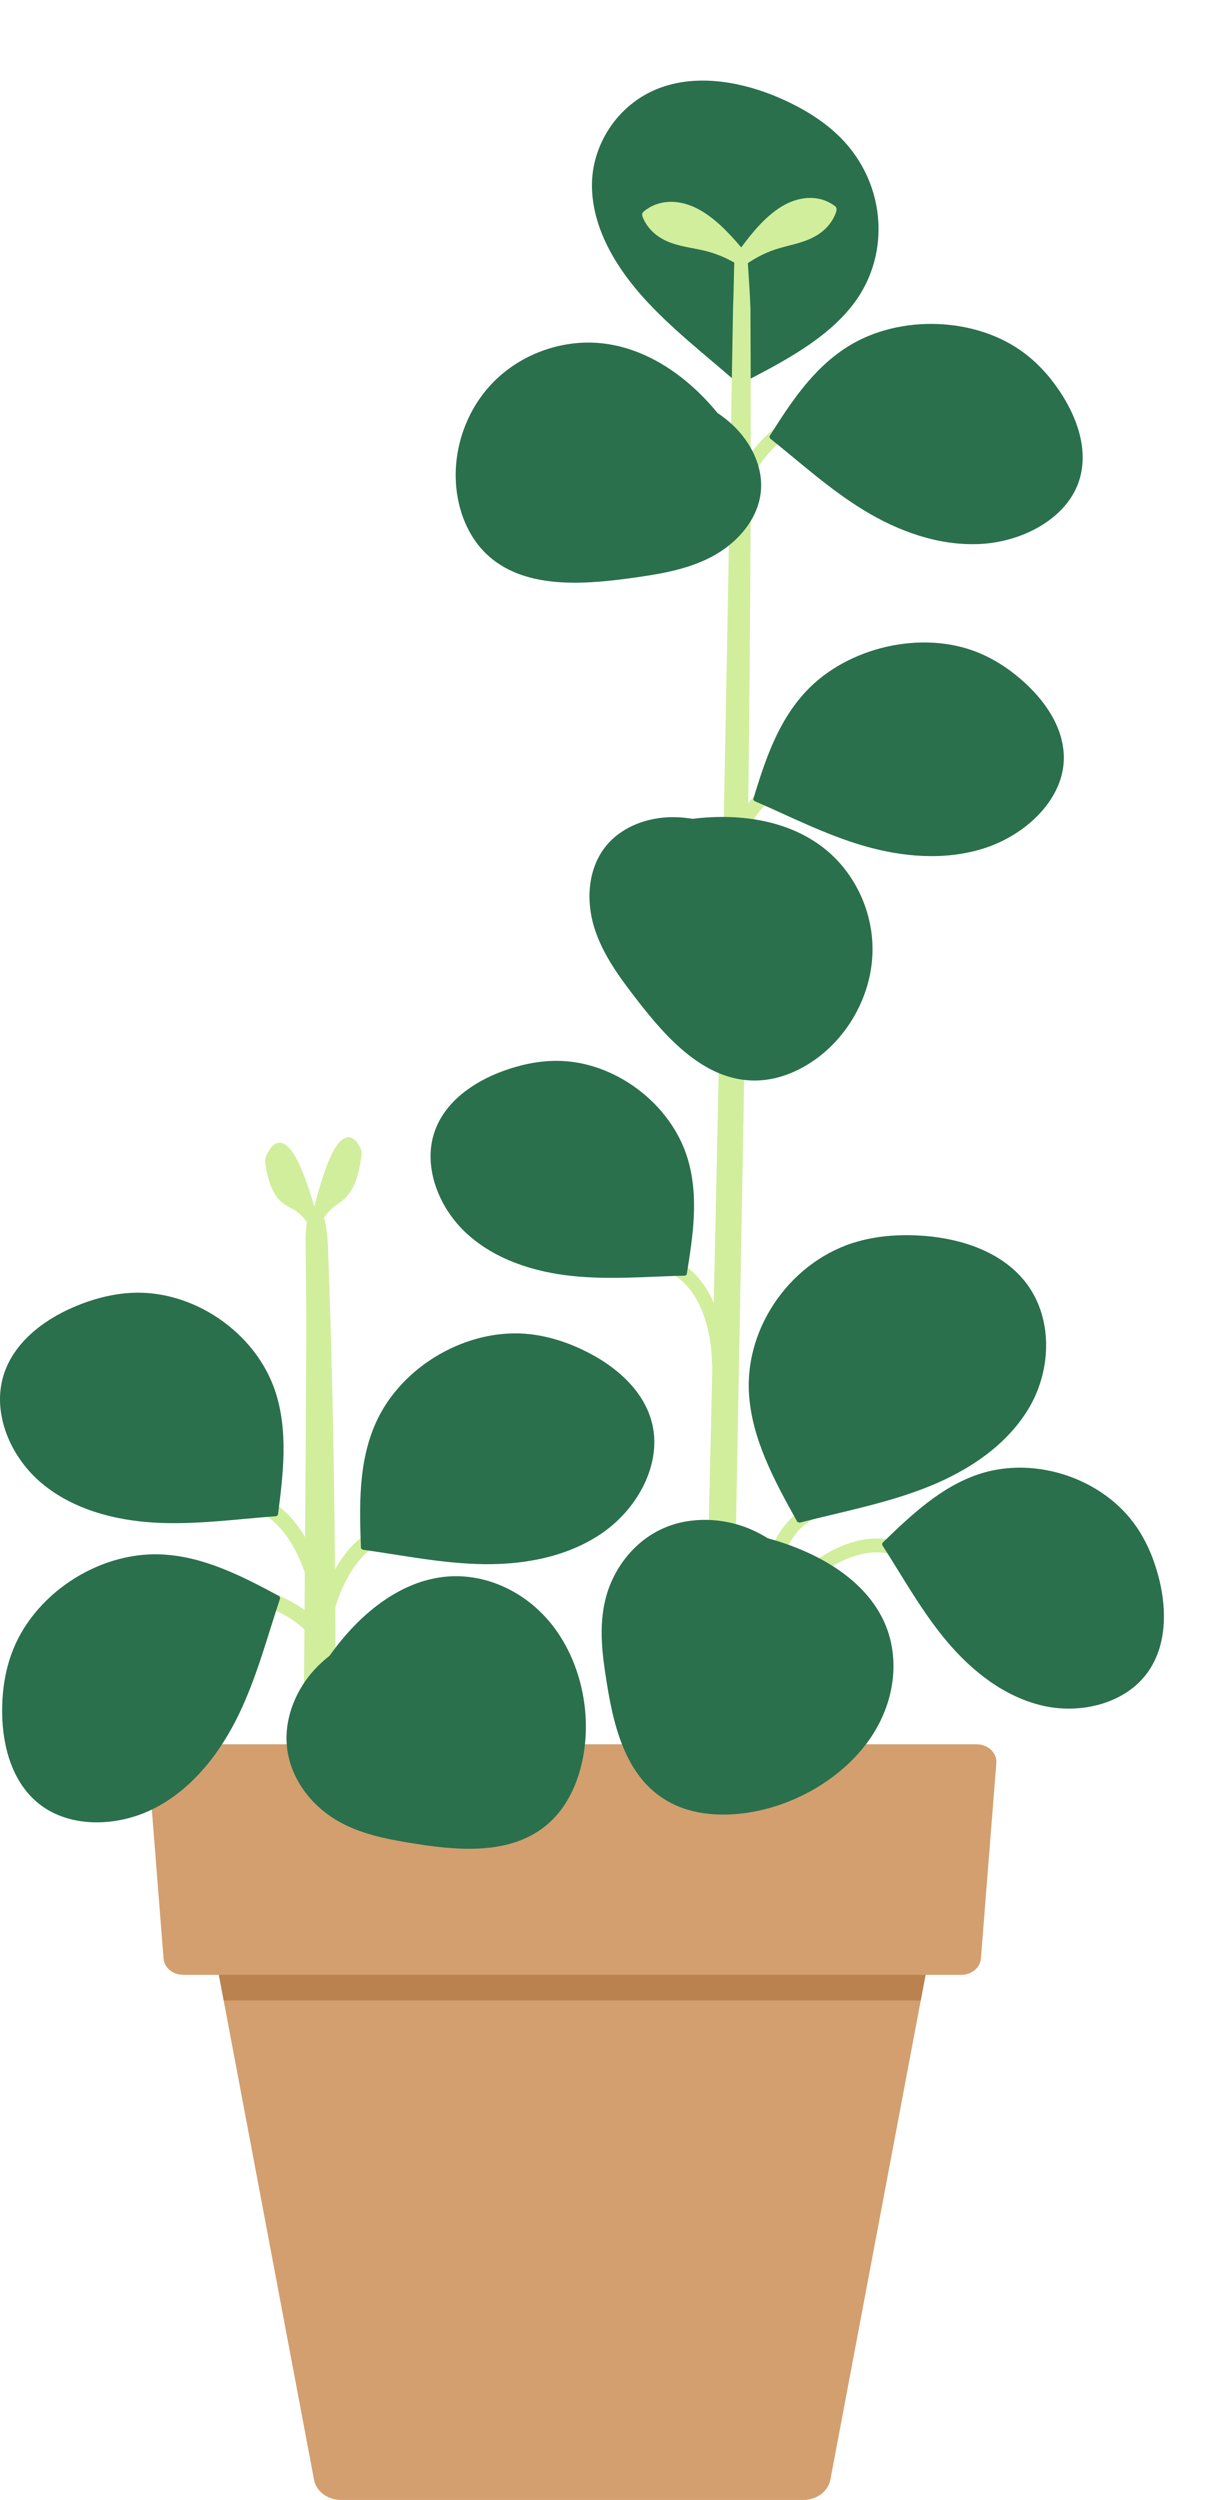
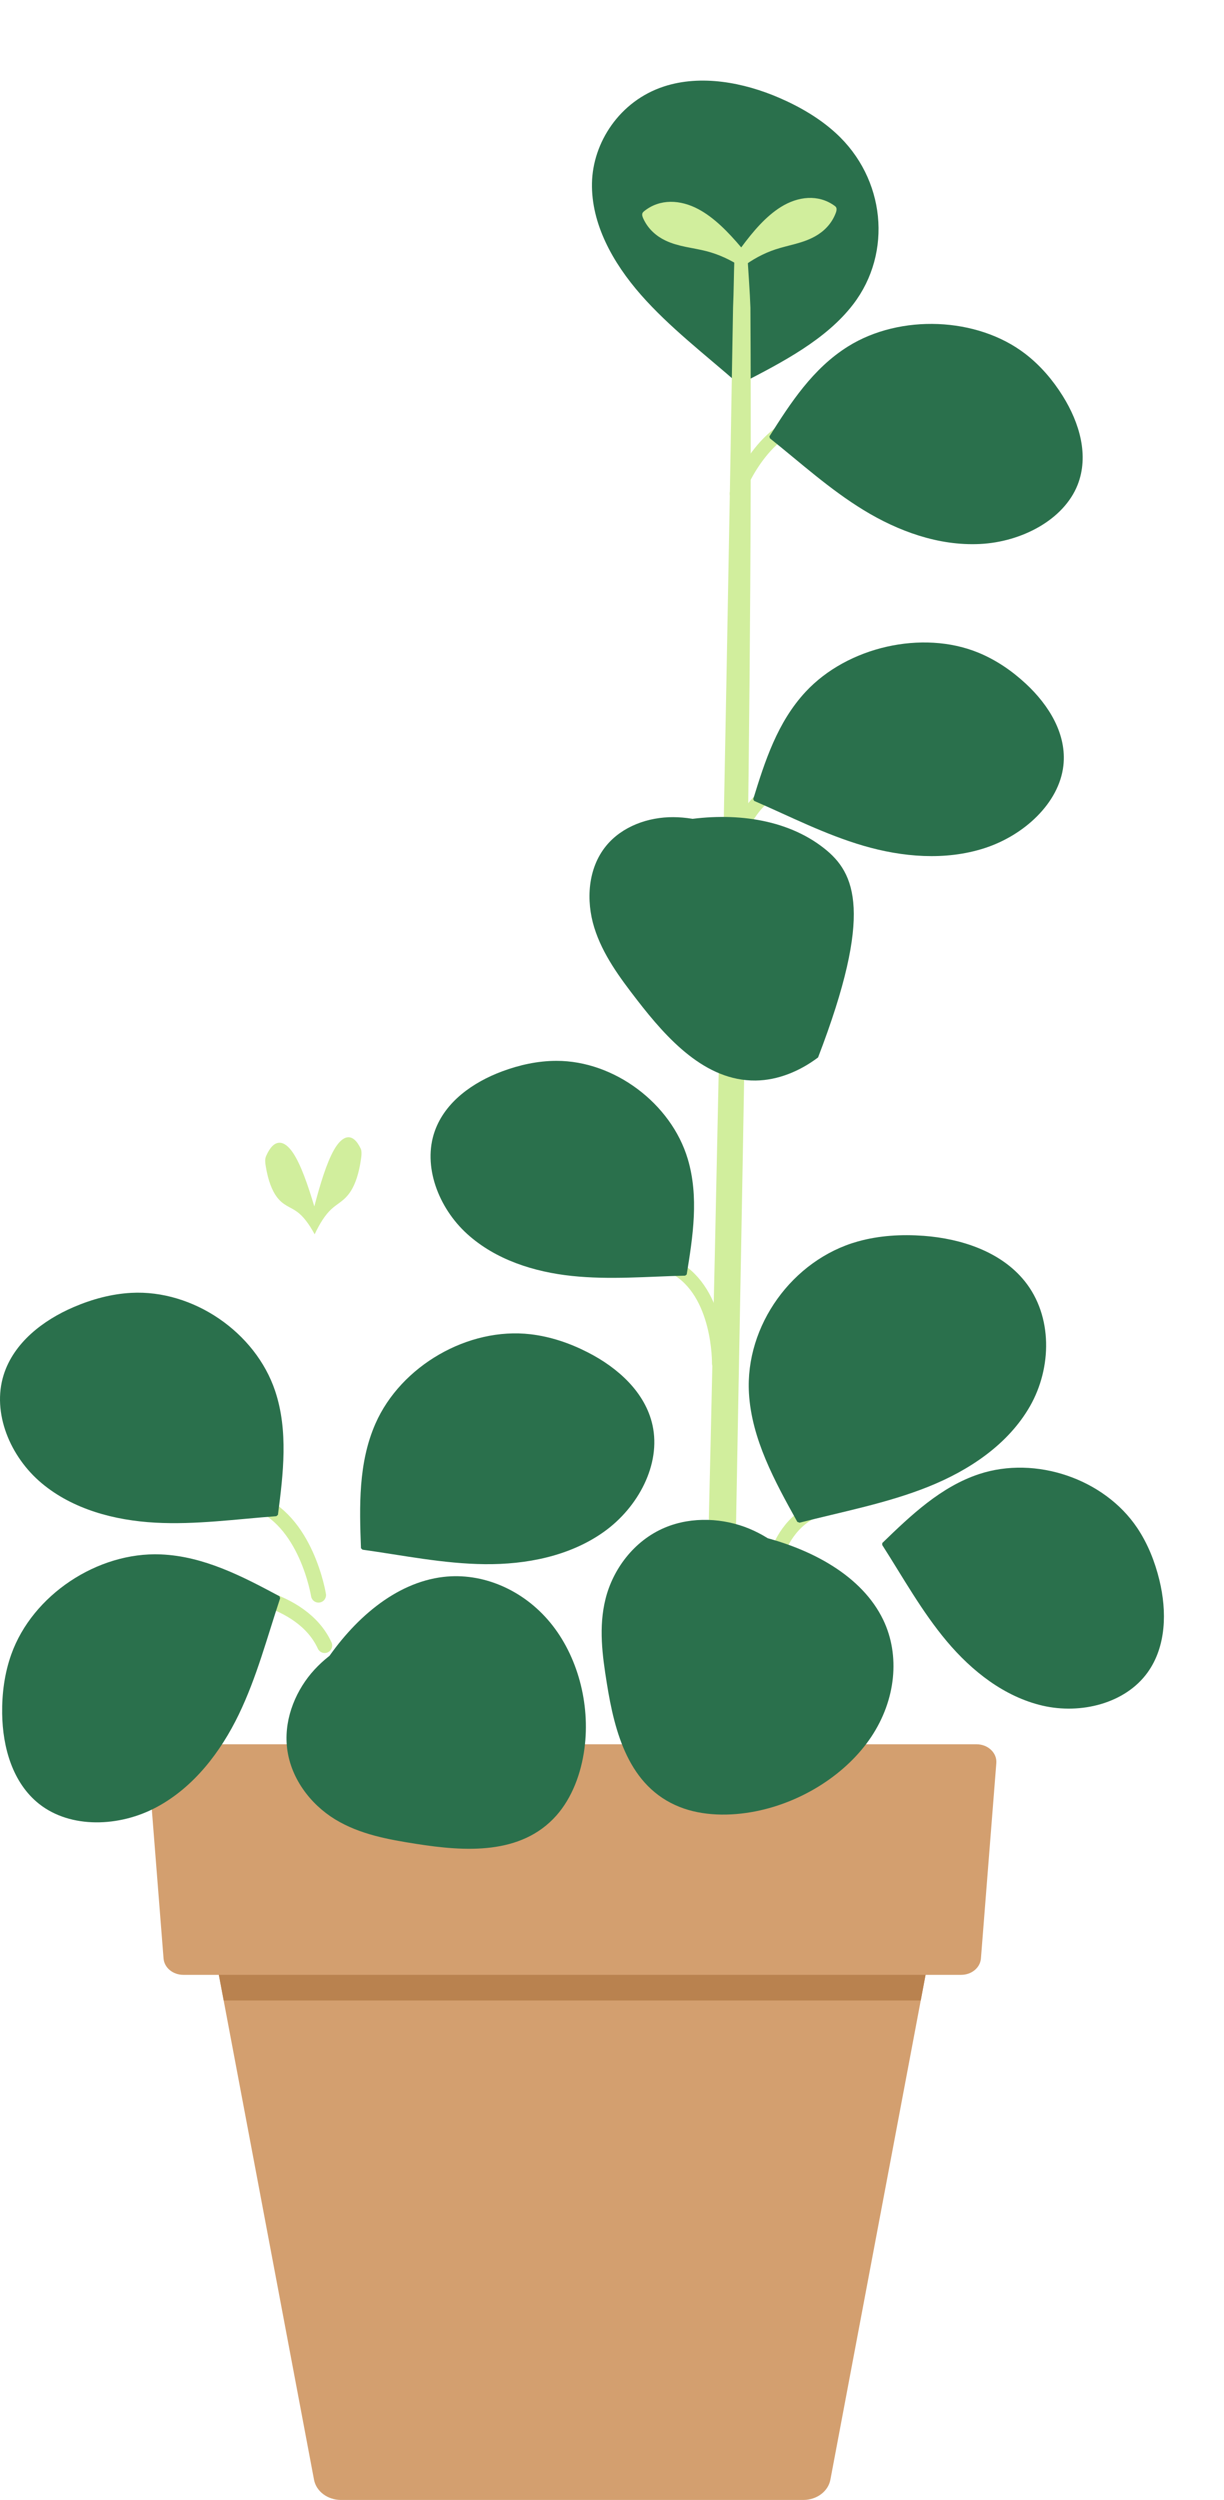
<svg xmlns="http://www.w3.org/2000/svg" width="143" height="292" viewBox="0 0 143 292" fill="none">
  <path d="M86.515 44.829C91.441 42.303 96.534 39.644 99.676 35.547C104.305 29.508 103.428 20.826 97.651 15.55C95.782 13.838 93.491 12.487 91.041 11.428C86.885 9.63 81.899 8.678 77.55 10.106C72.371 11.809 69.25 16.669 69.16 21.392C69.07 26.114 71.554 30.644 74.872 34.428C78.194 38.211 82.351 41.398 86.219 44.782" fill="#2A704C" />
  <path d="M85.458 211.071C86.249 153.91 87.99 93.176 87.672 35.92C87.611 34.166 87.444 31.987 87.341 30.241C87.315 29.816 86.945 29.49 86.52 29.52C86.12 29.546 85.811 29.868 85.798 30.258C85.729 32.154 85.729 34.028 85.643 35.933C84.68 93.193 83.447 153.837 81.998 210.998C81.972 211.955 82.733 212.748 83.687 212.77C84.65 212.796 85.445 212.032 85.462 211.071H85.458Z" fill="#D1EE9D" />
-   <path d="M39.173 210.331C39.28 189.234 39.122 166.875 38.322 145.806C38.281 144.372 38.118 142.928 37.634 141.513C37.49 141.091 37.03 140.868 36.606 141.012C36.332 141.105 36.146 141.327 36.081 141.587C35.7 143.035 35.681 144.455 35.709 145.885C35.853 153.83 35.714 167.826 35.667 175.938L35.421 210.308C35.467 212.754 39.076 212.833 39.173 210.331V210.331Z" fill="#D1EE9D" />
  <path d="M39.839 292H93.862C95.425 292 96.759 290.997 97.015 289.633L109.826 221.697H23.875L36.686 289.633C36.941 291.002 38.276 292 39.839 292Z" fill="#D39F6F" />
  <path d="M24.619 225.641L26.135 233.661H107.57L109.826 221.692L26.809 222.11L24.619 225.641Z" fill="#B9824F" />
  <path d="M21.41 230.667H112.295C113.508 230.667 114.513 229.836 114.601 228.76L116.401 205.931C116.494 204.748 115.433 203.736 114.094 203.736H19.615C18.276 203.736 17.216 204.743 17.309 205.931L19.108 228.76C19.192 229.832 20.201 230.667 21.415 230.667H21.41Z" fill="#D39F6F" />
  <path d="M86.064 57.651C86.064 57.651 88.888 49.827 94.888 48.986" stroke="#D1EE9D" stroke-width="1.623" stroke-linecap="round" stroke-linejoin="round" />
  <path d="M85.686 100C85.686 100 86.4 92.845 92.928 91.151" stroke="#D1EE9D" stroke-width="1.623" stroke-linecap="round" stroke-linejoin="round" />
  <path d="M83.992 159.263C83.992 159.263 84.138 150.946 78.83 148.034" stroke="#D1EE9D" stroke-width="1.623" stroke-linecap="round" stroke-linejoin="round" />
  <path d="M89.661 188.187C89.661 188.187 89.24 179.878 94.454 176.794" stroke="#D1EE9D" stroke-width="1.623" stroke-linecap="round" stroke-linejoin="round" />
-   <path d="M92.855 185.425C92.855 185.425 98.438 179.248 104.309 180.741" stroke="#D1EE9D" stroke-width="1.623" stroke-linecap="round" stroke-linejoin="round" />
-   <path d="M37.737 189.972C37.737 189.972 39.034 181.067 45.214 178.881" stroke="#D1EE9D" stroke-width="1.756" stroke-linecap="round" stroke-linejoin="round" />
-   <path d="M77.975 45.503C80.739 46.421 83.473 47.644 85.596 49.638C87.719 51.628 89.167 54.498 88.892 57.393C88.579 60.709 86.069 63.497 83.116 65.046C80.163 66.594 76.789 67.105 73.484 67.555C67.673 68.344 60.977 68.73 56.769 64.651C54.9 62.837 53.804 60.323 53.408 57.745C52.695 53.113 54.246 48.188 57.483 44.795C60.719 41.402 65.572 39.614 70.239 40.09C75.981 40.677 80.98 44.469 84.474 49.055" fill="#2A704C" />
  <path d="M37.211 186.31C37.211 186.31 35.802 177.423 29.594 175.316" stroke="#D1EE9D" stroke-width="1.756" stroke-linecap="round" stroke-linejoin="round" />
  <path d="M26.204 185.744C26.204 185.744 35.207 186.25 37.932 192.199" stroke="#D1EE9D" stroke-width="1.756" stroke-linecap="round" stroke-linejoin="round" />
  <path d="M93.152 177.759C90.513 173.019 87.805 168.069 87.5 162.72C87.044 154.84 92.572 147.145 100.222 145.005C102.702 144.31 105.328 144.155 107.92 144.348C112.321 144.679 116.932 146.193 119.709 149.633C123.01 153.729 122.881 159.778 120.341 164.234C117.801 168.691 113.262 171.728 108.444 173.658C103.626 175.588 98.46 176.558 93.414 177.853" fill="#2A704C" />
  <path d="M103.08 180.226C106.419 176.992 109.918 173.655 114.392 172.175C120.985 169.996 129.001 172.719 132.852 178.45C134.098 180.307 134.928 182.405 135.452 184.558C136.338 188.213 136.264 192.309 134.068 195.355C131.455 198.979 126.267 200.262 121.798 199.224C117.328 198.182 113.541 195.188 110.623 191.717C107.7 188.243 105.508 184.267 103.071 180.462" fill="#2A704C" />
  <path d="M75.053 24.918C75.091 24.81 75.169 24.742 75.242 24.677C77.099 23.172 79.514 23.322 81.586 24.428C83.442 25.419 85.071 27.096 86.597 28.898C87.985 27.019 89.481 25.265 91.239 24.171C93.212 22.944 95.58 22.648 97.501 24.034C97.578 24.09 97.66 24.154 97.703 24.261C97.776 24.441 97.72 24.669 97.651 24.853C97.166 26.161 96.233 27.041 95.257 27.59C93.77 28.431 92.141 28.619 90.577 29.138C89.219 29.589 87.899 30.297 86.674 31.236L86.649 31.159L86.636 31.197C85.338 30.335 83.962 29.709 82.557 29.344C80.945 28.924 79.286 28.834 77.73 28.087C76.712 27.598 75.715 26.775 75.143 25.501C75.061 25.321 74.988 25.098 75.053 24.913V24.918Z" fill="#D1EE9D" />
  <path d="M94.617 184.069C92.713 181.847 90.465 179.771 87.534 178.553C84.603 177.335 80.885 177.077 77.67 178.433C73.991 179.985 71.597 183.374 70.755 186.711C69.912 190.044 70.377 193.377 70.897 196.62C71.808 202.325 73.45 208.699 79.407 211.058C82.059 212.109 85.265 212.169 88.316 211.56C93.814 210.462 98.941 207.151 101.799 202.853C104.657 198.554 105.186 193.364 103.187 189.203C100.729 184.09 94.858 180.878 88.544 179.376" fill="#2A704C" />
  <path d="M32.659 186.449C28.334 184.133 23.819 181.767 18.788 181.558C11.371 181.252 3.787 186.319 1.322 193.225C0.523 195.462 0.22 197.828 0.253 200.158C0.309 204.112 1.476 208.242 4.559 210.693C8.232 213.607 13.952 213.417 18.309 211.073C22.666 208.734 25.795 204.609 27.897 200.256C29.999 195.903 31.213 191.239 32.728 186.686" fill="#2A704C" />
  <path d="M32.472 176.936C33.096 172.128 33.7 167.121 32.142 162.461C29.845 155.602 22.554 150.627 15.347 151.008C13.012 151.133 10.734 151.755 8.609 152.669C4.996 154.219 1.606 156.846 0.429 160.586C-0.97 165.037 1.197 170.165 4.861 173.237C8.525 176.309 13.403 177.59 18.137 177.85C22.87 178.11 27.571 177.442 32.286 177.094" fill="#2A704C" />
  <path d="M44.204 190.33C41.493 191.369 38.815 192.762 36.736 195.022C34.653 197.282 33.235 200.54 33.505 203.83C33.812 207.594 36.272 210.759 39.169 212.517C42.065 214.272 45.367 214.856 48.608 215.367C54.304 216.263 60.865 216.703 64.99 212.072C66.822 210.011 67.896 207.157 68.282 204.234C68.98 198.976 67.464 193.383 64.292 189.532C61.121 185.68 56.369 183.647 51.789 184.19C46.162 184.858 41.261 189.16 37.839 194.367" fill="#2A704C" />
  <path d="M42.172 180.835C41.991 175.948 41.847 170.866 43.865 166.281C46.841 159.519 54.709 154.99 61.986 155.844C64.343 156.122 66.599 156.897 68.673 157.96C72.197 159.761 75.392 162.629 76.234 166.471C77.238 171.047 74.559 176.069 70.551 178.923C66.543 181.777 61.474 182.747 56.643 182.7C51.812 182.649 47.101 181.67 42.349 181.006" fill="#2A704C" />
  <path d="M89.889 50.972C92.357 47.073 94.957 43.036 99.087 40.458C105.177 36.658 114.147 37.023 119.739 41.295C121.553 42.68 123.005 44.4 124.166 46.258C126.13 49.406 127.247 53.224 125.894 56.642C124.282 60.709 119.365 63.3 114.5 63.54C109.634 63.78 104.907 62.026 100.918 59.594C96.93 57.161 93.538 54.064 89.945 51.195" fill="#2A704C" />
  <path d="M87.998 93.343C89.356 88.938 90.813 84.361 94.127 80.797C99.014 75.542 107.764 73.556 114.28 76.224C116.39 77.086 118.247 78.373 119.85 79.862C122.571 82.388 124.651 85.785 124.234 89.436C123.74 93.781 119.67 97.56 115.041 99.061C110.412 100.562 105.383 100.099 100.896 98.791C96.409 97.483 92.326 95.376 88.106 93.545" fill="#2A704C" />
-   <path d="M86.98 97.693C84.375 96.453 81.577 95.458 78.659 95.445C75.74 95.428 72.676 96.513 70.806 98.808C68.666 101.433 68.447 105.186 69.427 108.343C70.407 111.5 72.418 114.198 74.43 116.802C77.967 121.379 82.411 126.277 88.286 126.209C90.899 126.179 93.461 125.106 95.576 123.511C99.379 120.637 101.795 115.996 101.932 111.299C102.07 106.602 99.925 101.961 96.289 99.091C91.819 95.561 85.596 94.87 79.867 95.792" fill="#2A704C" />
+   <path d="M86.98 97.693C84.375 96.453 81.577 95.458 78.659 95.445C75.74 95.428 72.676 96.513 70.806 98.808C68.666 101.433 68.447 105.186 69.427 108.343C70.407 111.5 72.418 114.198 74.43 116.802C77.967 121.379 82.411 126.277 88.286 126.209C90.899 126.179 93.461 125.106 95.576 123.511C102.07 106.602 99.925 101.961 96.289 99.091C91.819 95.561 85.596 94.87 79.867 95.792" fill="#2A704C" />
  <path d="M80.228 148.862C80.954 144.414 81.668 139.781 80.352 135.372C78.414 128.877 71.752 123.897 65.013 123.91C62.83 123.91 60.685 124.386 58.669 125.137C55.248 126.411 52.007 128.693 50.795 132.12C49.351 136.195 51.225 141.072 54.556 144.109C57.887 147.146 62.4 148.57 66.814 149.033C71.228 149.501 75.638 149.102 80.047 148.999" fill="#2A704C" />
  <path d="M31.003 135.35C31.022 135.196 31.059 135.104 31.096 135.015C32.017 132.913 33.212 133.127 34.24 134.667C35.16 136.05 35.965 138.394 36.723 140.914C37.411 138.292 38.151 135.841 39.02 134.31C39.996 132.593 41.173 132.18 42.122 134.12C42.159 134.199 42.201 134.287 42.219 134.435C42.256 134.686 42.229 135.006 42.191 135.266C41.95 137.09 41.489 138.32 41.006 139.09C40.266 140.264 39.462 140.529 38.69 141.253C38.016 141.884 37.365 142.872 36.755 144.186L36.742 144.079V144.135C36.09 142.933 35.412 142.055 34.714 141.545C33.914 140.956 33.096 140.83 32.324 139.786C31.817 139.099 31.324 137.953 31.041 136.176C30.999 135.925 30.966 135.609 30.994 135.354L31.003 135.35Z" fill="#D1EE9D" />
</svg>